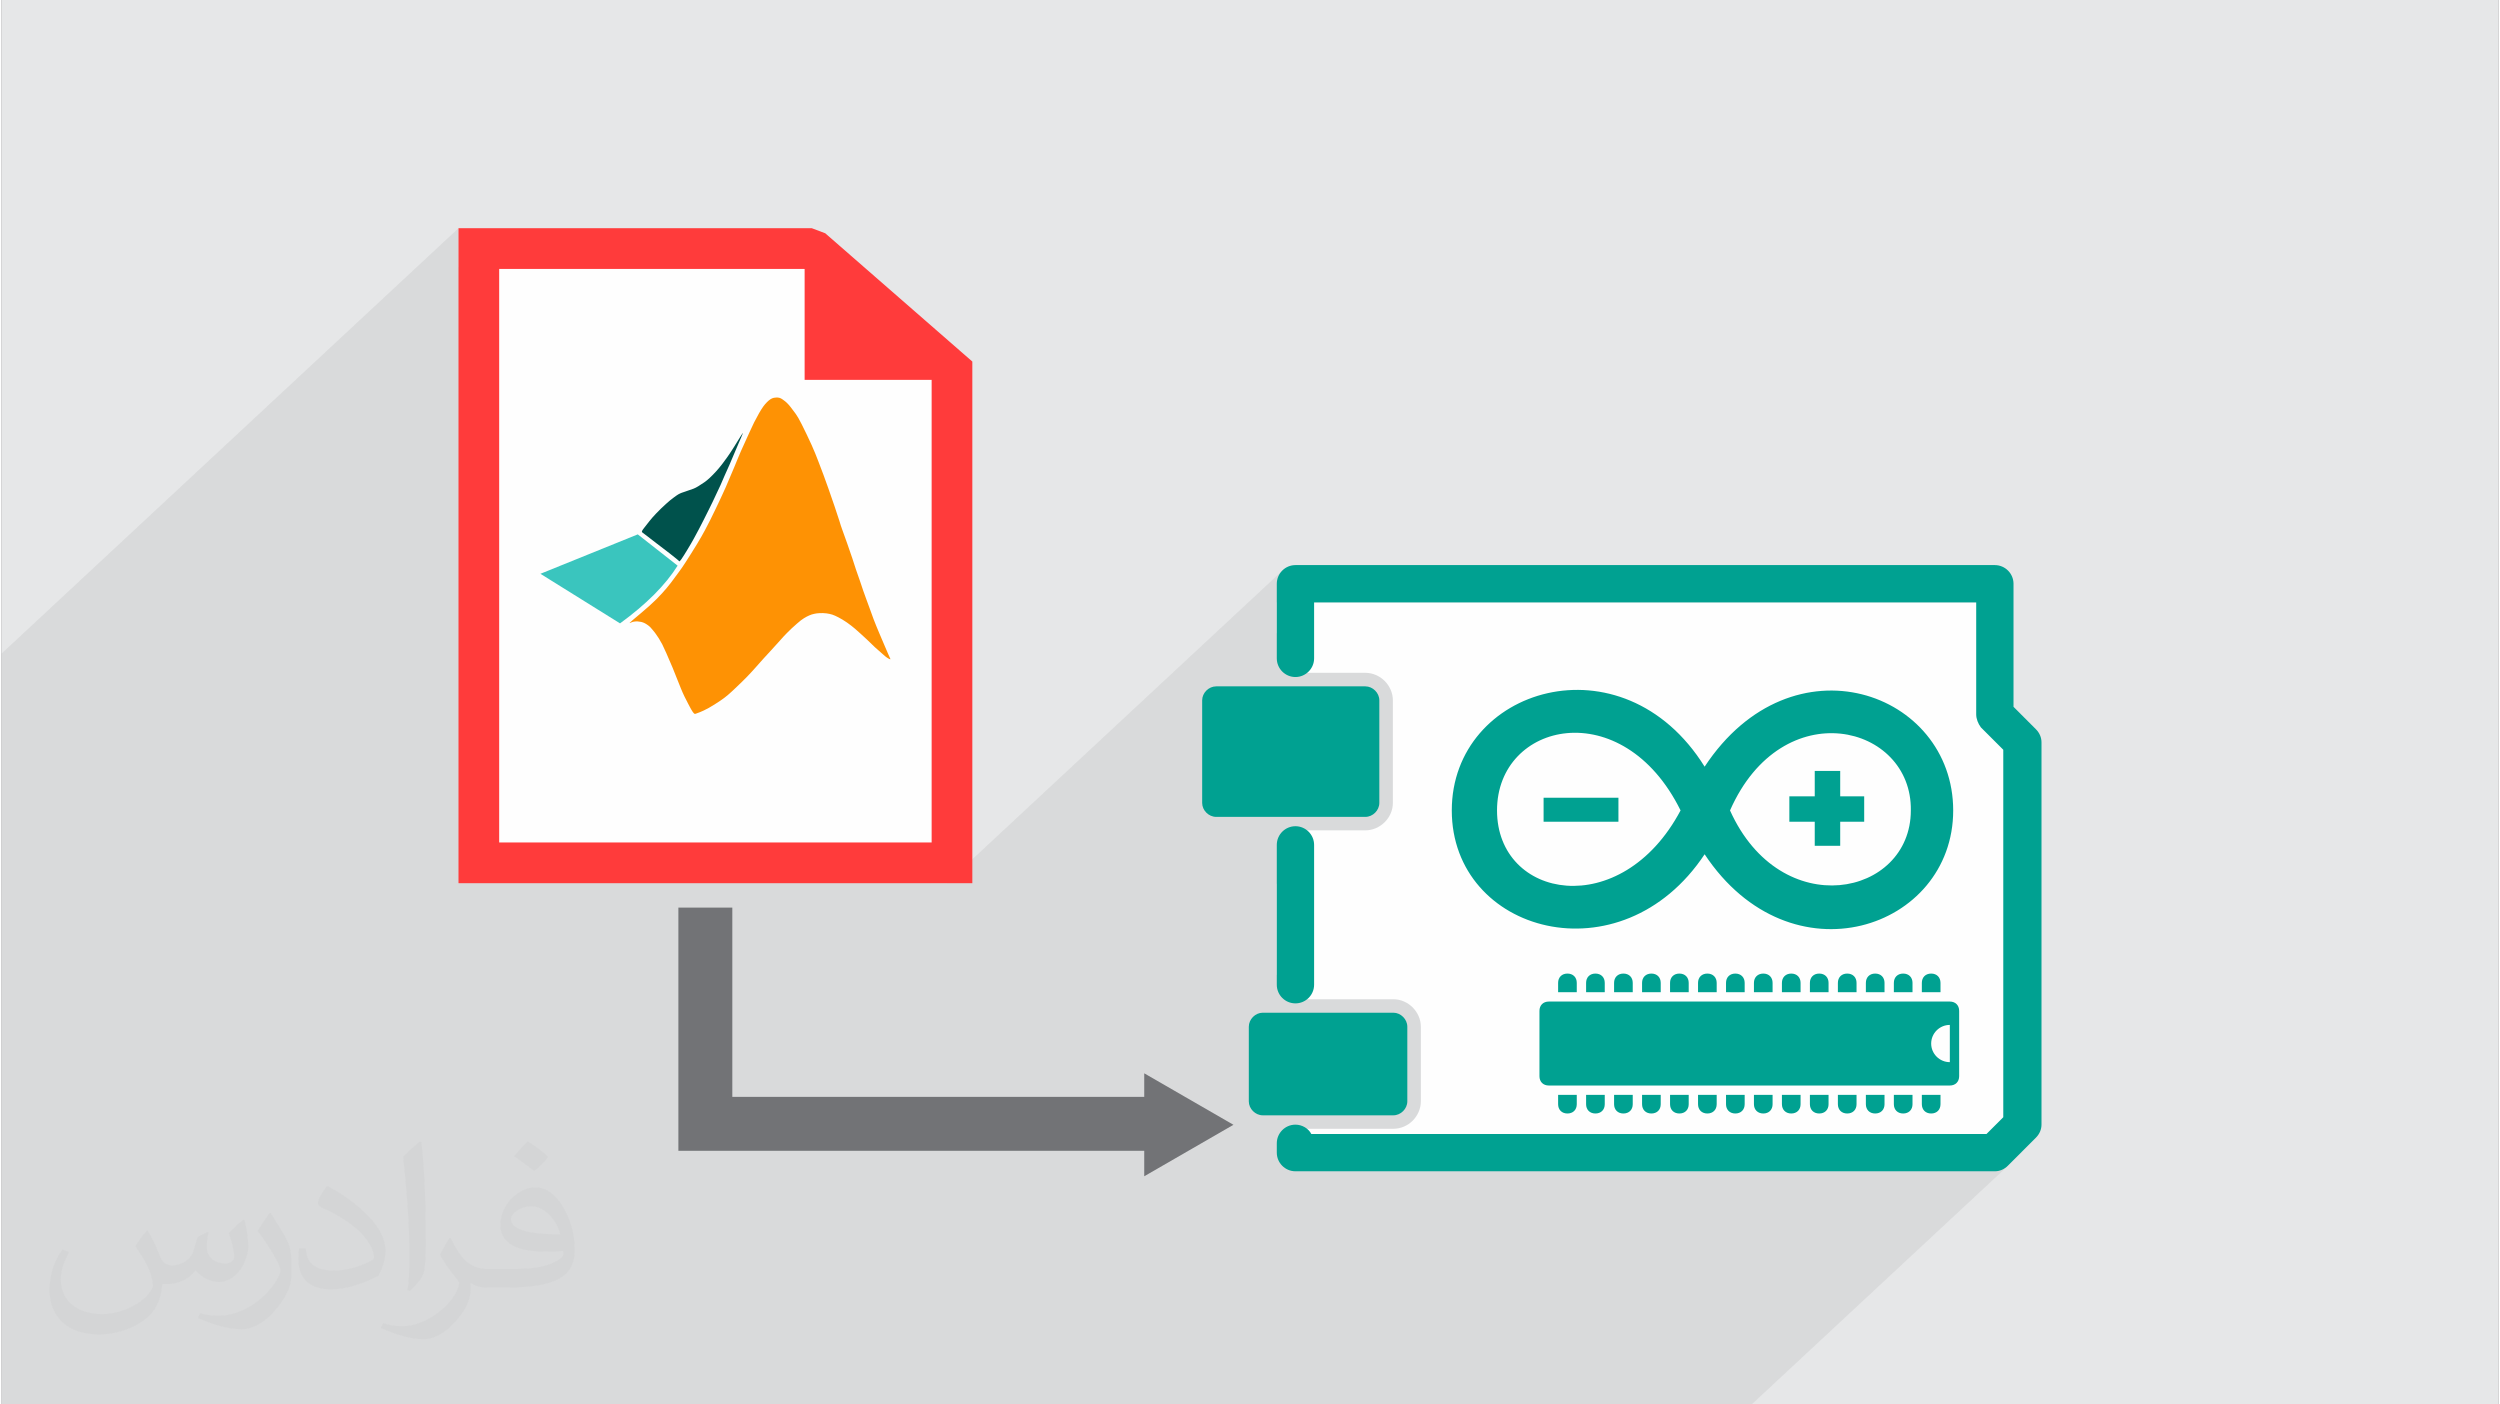
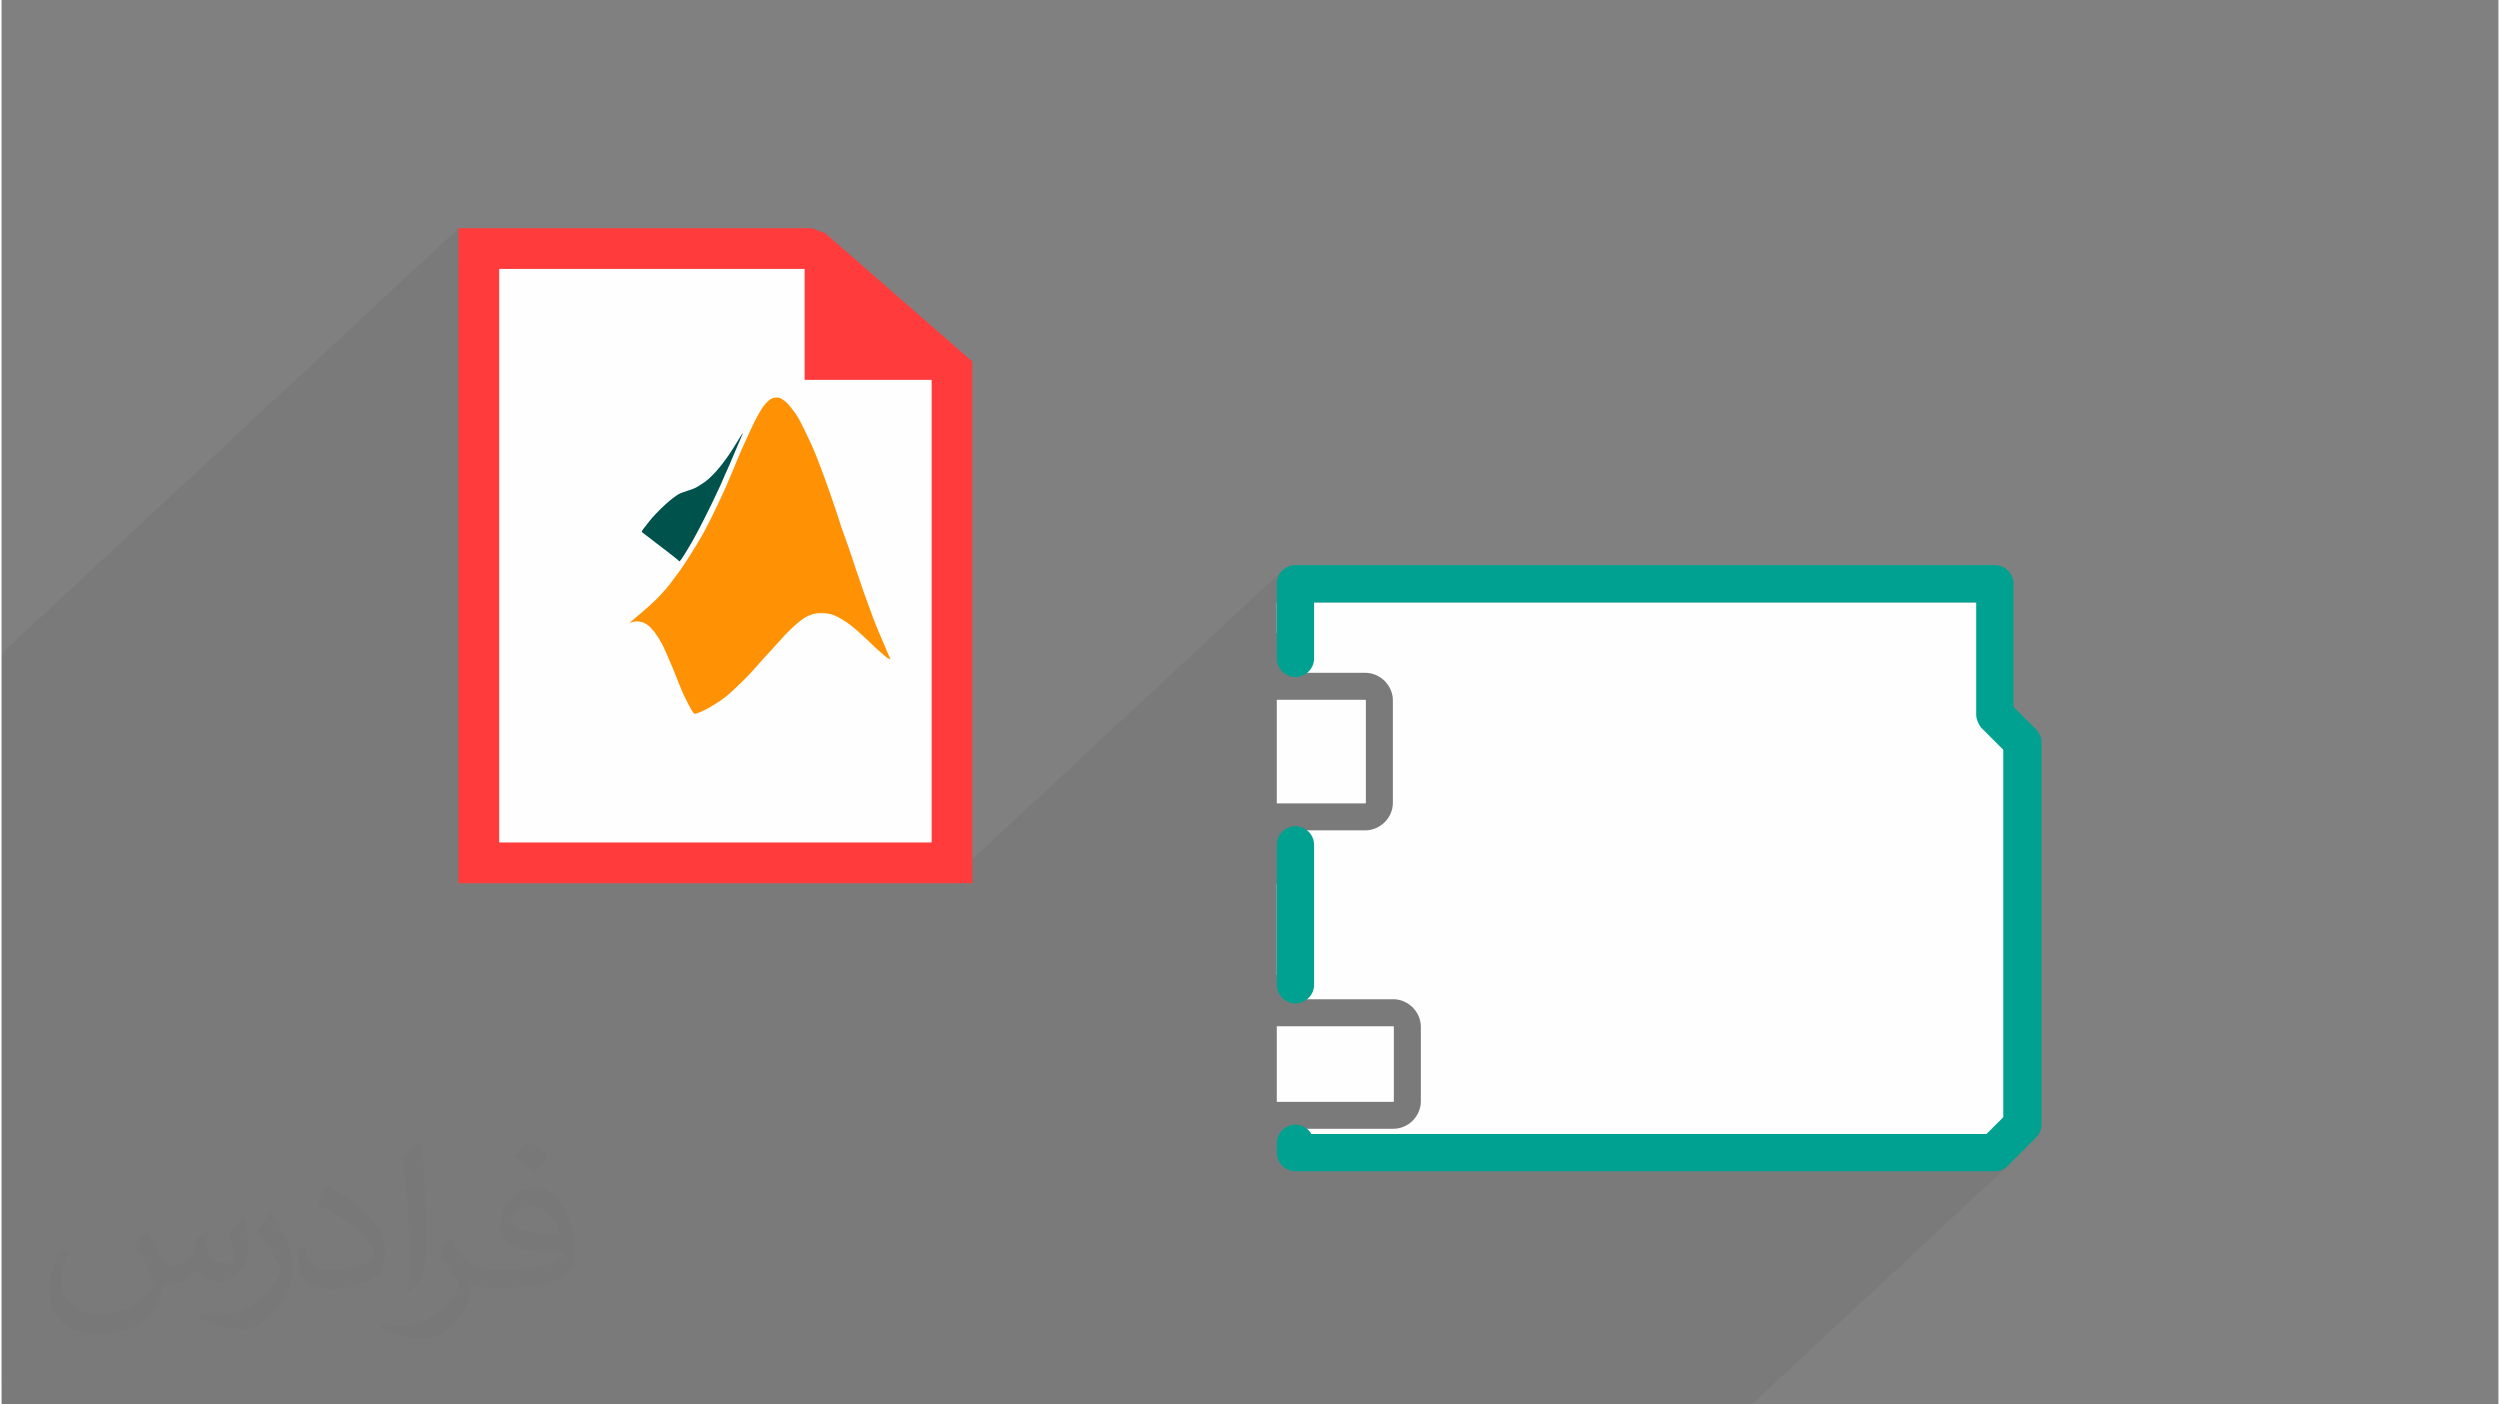
<svg xmlns="http://www.w3.org/2000/svg" xml:space="preserve" width="356px" height="200px" version="1.0" shape-rendering="geometricPrecision" text-rendering="geometricPrecision" image-rendering="optimizeQuality" fill-rule="evenodd" clip-rule="evenodd" viewBox="0 0 35600 20025">
  <rect x="0" y="0" width="35600" height="20025" fill="#808080" stroke="none" />
  <g id="__x0023_Layer_x0020_1">
    <g id="_2047525578688">
-       <path fill="#E6E7E8" d="M0 0l35600 0 0 20025 -35600 0 0 -20025z" />
      <path fill="#373435" fill-opacity="0.078" d="M0 19674l0 -123 0 -7 0 -19 0 -23 0 -15 0 -23 0 -2 0 -13 0 -3 0 -194 0 -275 0 -160 0 -127 0 -33 0 -20 0 -20 0 -67 0 -273 0 -341 0 -259 0 -270 0 -170 0 0 0 -19 0 -1 0 -75 0 -41 0 -62 0 -37 0 -6 0 -62 0 -66 0 -66 0 -73 0 -60 0 -18 0 -59 0 -65 0 -68 0 -17 0 -62 0 -95 0 -7 0 -65 0 0 0 -10 0 -14 0 -9 0 -10 0 -18 0 -37 0 -18 0 -9 0 -7 0 -18 0 -10 0 -22 0 -8 0 -2 0 -6 0 -3 0 -9 0 0 0 -32 0 -49 0 -25 0 -5 0 -559 0 -4894 0 -560 0 -560 6515 -6065 0 560 290 -270 0 560 290 -270 0 4894 588 -547 1063 -430 2167 -2017 6 -7 7 -6 6 -5 6 -6 7 -5 6 -5 6 -4 6 -4 6 -4 5 -3 6 -3 6 -3 6 -2 6 -2 6 -1 6 -2 7 -1 7 -1 7 -1 8 0 7 -1 7 0 7 0 7 0 6 1 6 1 6 1 5 1 6 2 5 1 5 2 5 3 5 2 5 3 5 3 5 4 5 3 5 4 5 4 6 4 6 4 5 4 6 5 6 4 6 5 6 5 5 6 6 5 6 6 6 6 6 7 6 7 7 7 6 8 8 9 8 10 8 10 8 11 10 12 9 12 9 12 10 13 9 13 9 13 9 13 9 14 9 14 9 16 11 18 11 21 13 24 14 28 16 32 17 35 19 38 19 39 19 40 18 40 18 38 17 37 15 33 13 32 12 28 12 28 10 26 10 25 9 24 10 25 9 25 10 25 10 26 9 25 10 25 9 25 10 25 9 24 8 23 9 23 8 23 9 23 8 23 9 25 10 26 9 28 11 29 11 31 11 32 11 33 12 33 11 34 12 33 10 32 11 31 10 31 9 28 9 28 8 25 8 24 7 22 7 20 5 18 5 17 5 14 4 13 4 12 4 12 4 11 4 11 4 12 4 11 4 12 5 12 4 12 4 12 5 12 4 12 5 12 4 12 5 12 4 14 6 15 6 16 6 18 7 21 8 23 9 25 9 26 9 28 10 27 9 28 9 26 9 26 7 23 8 22 6 20 7 20 6 19 6 19 6 18 6 19 7 20 7 20 7 20 7 21 7 20 7 21 7 19 7 19 6 19 6 17 6 18 6 16 5 17 6 16 5 17 6 17 6 17 6 17 6 17 6 18 6 17 7 17 6 17 6 16 6 16 6 16 5 16 6 15 6 15 6 15 5 16 6 16 6 16 6 16 6 18 6 18 7 18 7 20 8 21 8 22 9 23 10 24 10 25 10 26 11 26 11 27 11 26 11 27 11 26 11 26 11 26 11 24 10 24 10 22 9 22 8 20 8 18 8 17 6 16 7 15 5 13 6 13 5 11 4 11 5 10 4 9 3 8 4 7 3 7 3 6 2 4 1 4 1 4 1 2 0 2 0 1 -2807 2612 3395 0 -312 290 602 0 -312 290 233 0 4788 -4457 -33 39 -24 46 -16 49 -5 54 0 266 0 439 59 0 473 -439 9440 0 0 1595 1 25 4 25 6 24 8 24 9 24 11 22 13 22 15 21 319 319 0 5239 -239 239 -272 252 777 0 -269 251 5 -2 22 -14 22 -16 -3638 3386 -14 0 -86 0 -691 0 -18 0 -1027 0 -67 0 -96 0 -47 0 -20 0 -169 0 -67 0 -10 0 -101 0 -32 0 -189 0 -67 0 -10 0 -133 0 -121 0 -68 0 -33 0 -22 0 -12 0 -10 0 -133 0 -99 0 -90 0 -67 0 -10 0 -108 0 -25 0 -118 0 -71 0 -67 0 -10 0 -108 0 -20 0 -5 0 -52 0 -66 0 -71 0 -67 0 -9 0 -109 0 -20 0 -4 0 -53 0 -66 0 -71 0 -67 0 -9 0 -109 0 -20 0 -4 0 -53 0 -66 0 -71 0 -67 0 -9 0 -109 0 -20 0 -4 0 -53 0 -66 0 -70 0 -8 0 -59 0 -10 0 -109 0 -19 0 -5 0 -53 0 -66 0 -70 0 -67 0 -10 0 -109 0 -19 0 -5 0 -53 0 -65 0 -68 0 -3 0 -67 0 -10 0 -25 0 -83 0 -20 0 -5 0 -3 0 -49 0 -66 0 -71 0 -67 0 -10 0 -108 0 -20 0 -5 0 -52 0 -66 0 -71 0 -67 0 -9 0 -1 0 -108 0 -20 0 -5 0 -52 0 -7 0 -25 0 -34 0 -15 0 -133 0 -108 0 -20 0 -33 0 -24 0 -23 0 -43 0 -256 0 -20 0 -23 0 -34 0 -66 0 -256 0 -6 0 -14 0 -13 0 -44 0 -66 0 -226 0 -27 0 -3 0 -20 0 -57 0 -66 0 -43 0 -70 0 -20 0 -15 0 -22 0 -60 0 -46 0 -57 0 -77 0 -46 0 -56 0 -75 0 -141 0 -66 0 -171 0 -161 0 -292 0 -71 0 -63 0 -56 0 -70 0 -91 0 -52 0 -53 0 -70 0 -21 0 -277 0 -123 0 -84 0 -7 0 -266 0 -140 0 -102 0 -241 0 -104 0 -285 0 -1 0 -19 0 -83 0 -82 0 -87 0 -139 0 -90 0 -144 0 -10 0 -64 0 -87 0 -22 0 -361 0 -417 0 -17 0 -162 0 -98 0 -5 0 -75 0 -207 0 -32 0 -499 0 -97 0 -123 0 -435 0 -77 0 -337 0 -320 0 -79 0 -335 0 -495 0 -20 0 -84 0 -11 0 -540 0 -67 0 -258 0 -60 0 -36 0 -91 0 -345 0 -40 0 -93 0 -153 0 -124 0 -232 0 -602 0 -2615 0 -780 0 -9 0 -85 0 -172 0 -285 0 -302 0 -215 0 -179 0 -11 0 0 -172 0 -179z" />
      <g>
        <path fill="#FEFEFE" d="M6805 3544l4748 0 1998 1742 0 7016 -6746 0 0 -8758z" />
        <path fill="#FEFEFE" d="M18182 8589l10247 0 -7 1369 384 635 0 5827 -10350 0 0 -326 1388 0c106,0 205,-45 276,-116 70,-71 116,-169 116,-275l0 -1064c0,-106 -46,-204 -117,-276 -72,-71 -170,-116 -275,-116l-1501 0 0 -347 -161 0 0 -1300 318 0 0 -761 945 0c105,0 204,-45 276,-117 71,-71 116,-169 116,-274l0 -1463c0,-105 -45,-204 -117,-276 -71,-71 -170,-116 -275,-116l-945 0 0 -565 -318 0 0 -439zm0 2866l0 -1477 1263 0 7 7 0 1463 -7 7 -1263 0zm0 4255l0 -1078 1662 0 7 7 0 1064 -7 7 -1662 0z" />
        <path fill="#00A191" d="M28420 16700l-9972 0c-147,0 -266,-120 -266,-266l0 -133c0,-146 119,-266 266,-266 93,0 186,53 226,133l9627 0 239 -239 0 -5239 -319 -319c-40,-54 -67,-120 -67,-187l0 -1595 -9440 0 0 798c0,146 -120,266 -266,266 -147,0 -266,-120 -266,-266l0 -1064c0,-146 119,-266 266,-266l9972 0c146,0 266,120 266,266l0 1755 319 319c53,53 80,120 80,186l0 5452c0,66 -27,133 -80,186l-399 399c-53,53 -119,80 -186,80z" />
        <path fill="#00A191" d="M18448 14306c-147,0 -266,-119 -266,-266l0 -1994c0,-146 119,-266 266,-266 146,0 266,120 266,266l0 1994c0,147 -120,266 -266,266z" />
-         <path fill="#00A191" d="M19445 11647l-2127 0c-107,0 -200,-93 -200,-199l0 -1463c0,-106 93,-199 200,-199l2127 0c106,0 199,93 199,199l0 1463c0,106 -93,199 -199,199zm3280 2234c-80,0 -133,53 -133,133l0 133 266 0 0 -133c0,-80 -53,-133 -133,-133zm-399 0c-80,0 -133,53 -133,133l0 133 266 0 0 -133c0,-80 -53,-133 -133,-133zm798 0c-80,0 -133,53 -133,133l0 133 266 0 0 -133c0,-80 -53,-133 -133,-133zm399 0c-80,0 -133,53 -133,133l0 133 266 0 0 -133c0,-80 -53,-133 -133,-133zm399 0c-80,0 -133,53 -133,133l0 133 266 0 0 -133c0,-80 -53,-133 -133,-133zm399 0c-80,0 -133,53 -133,133l0 133 266 0 0 -133c0,-80 -54,-133 -133,-133zm399 0c-80,0 -133,53 -133,133l0 133 266 0 0 -133c0,-80 -54,-133 -133,-133zm399 0c-80,0 -134,53 -134,133l0 133 266 0 0 -133c0,-80 -53,-133 -132,-133zm398 0c-79,0 -133,53 -133,133l0 133 266 0 0 -133c0,-80 -53,-133 -133,-133zm399 0c-80,0 -133,53 -133,133l0 133 266 0 0 -133c0,-80 -53,-133 -133,-133zm399 0c-80,0 -133,53 -133,133l0 133 266 0 0 -133c0,-80 -53,-133 -133,-133zm399 0c-80,0 -133,53 -133,133l0 133 266 0 0 -133c0,-80 -53,-133 -133,-133zm399 0c-80,0 -133,53 -133,133l0 133 266 0 0 -133c0,-80 -53,-133 -133,-133zm399 0c-80,0 -133,53 -133,133l0 133 266 0 0 -133c0,-80 -53,-133 -133,-133zm-399 1995c80,0 133,-53 133,-133l0 -133 -266 0 0 133c0,80 53,133 133,133zm399 0c80,0 133,-53 133,-133l0 -133 -266 0 0 133c0,80 53,133 133,133zm-798 0c80,0 133,-53 133,-133l0 -133 -266 0 0 133c0,80 53,133 133,133zm-399 0c80,0 133,-53 133,-133l0 -133 -266 0 0 133c0,80 53,133 133,133zm-399 0c80,0 133,-53 133,-133l0 -133 -266 0 0 133c0,80 53,133 133,133zm-399 0c80,0 133,-53 133,-133l0 -133 -266 0 0 133c0,80 54,133 133,133zm-398 0c79,0 132,-53 132,-133l0 -133 -266 0 0 133c0,80 54,133 134,133zm-399 0c79,0 133,-53 133,-133l0 -133 -266 0 0 133c0,80 53,133 133,133zm-399 0c79,0 133,-53 133,-133l0 -133 -266 0 0 133c0,80 53,133 133,133zm-399 0c80,0 133,-53 133,-133l0 -133 -266 0 0 133c0,80 53,133 133,133zm-399 0c80,0 133,-53 133,-133l0 -133 -266 0 0 133c0,80 53,133 133,133zm-399 0c80,0 133,-53 133,-133l0 -133 -266 0 0 133c0,80 53,133 133,133zm-399 0c80,0 133,-53 133,-133l0 -133 -266 0 0 133c0,80 53,133 133,133zm-399 0c80,0 133,-53 133,-133l0 -133 -266 0 0 133c0,80 53,133 133,133zm5452 -1596l-5718 0c-80,0 -133,53 -133,133l0 931c0,80 53,133 133,133l5718 0c80,0 133,-53 133,-133l0 -931c0,-80 -53,-133 -133,-133zm0 864c-146,0 -266,-119 -266,-265 0,-147 120,-266 266,-266l0 531zm-7101 -3589c0,1752 2417,2417 3605,625 1228,1852 3544,1067 3544,-625 0,-1691 -2296,-2517 -3544,-624 -1168,-1873 -3605,-1128 -3605,624l0 0zm645 0c0,-1268 1792,-1671 2617,0 -845,1591 -2617,1269 -2617,0l0 0zm3322 0c745,-1691 2598,-1228 2578,0 0,1229 -1853,1611 -2578,0zm-2658 161l1067 0 0 -342 -1067 0 0 342zm3866 0l-362 0 0 -362 362 0 0 -362 363 0 0 362 342 0 0 362 -342 0 0 343 -363 0 0 -343zm-6008 4186l-1862 0c-106,0 -199,-93 -199,-199l0 -1064c0,-107 93,-200 199,-200l1862 0c106,0 199,93 199,200l0 1064c0,106 -93,199 -199,199z" />
-         <path fill="#727376" fill-rule="nonzero" d="M10419 12940l0 2699 5873 0 0 -336 636 367 636 367 -636 367 -636 367 0 -363 -6642 0 0 -3468 769 0z" />
        <path fill="#FF3B3B" fill-rule="nonzero" d="M6805 3254l4748 0 191 72 2097 1829 0 7437 -7326 0 0 -9338 290 0zm6455 2162l-1810 0 0 -1579 -4 -3 -4351 0 0 8178 6166 0 0 -6596 -1 0z" />
        <g>
-           <path fill="#3AC5BE" d="M9071 7619l568 446c-174,277 -447,551 -821,823l-1135 -707 1388 -562z" />
          <path fill="#00524C" d="M9692 7974c22,-31 62,-96 95,-151 33,-54 58,-98 83,-143 25,-44 49,-89 72,-134 24,-44 46,-89 71,-138 24,-49 52,-103 73,-146 21,-42 36,-73 53,-108 16,-36 35,-76 54,-115 19,-40 38,-79 57,-121 18,-41 36,-85 58,-134 22,-50 48,-107 72,-161 24,-55 46,-108 68,-160 22,-52 43,-102 65,-153 23,-52 46,-104 53,-125 8,-21 0,-11 -27,33 -28,43 -75,120 -110,177 -36,56 -61,94 -85,127 -23,33 -45,62 -69,94 -24,31 -51,64 -83,100 -32,35 -68,73 -97,99 -29,27 -49,43 -76,62 -27,19 -60,40 -86,56 -26,16 -46,26 -66,34 -21,8 -42,15 -63,22 -21,7 -42,15 -60,21 -18,6 -32,11 -47,16 -15,6 -30,12 -49,23 -20,12 -42,28 -70,49 -28,21 -62,47 -105,87 -44,39 -98,92 -139,135 -42,43 -70,77 -99,113 -28,35 -58,73 -76,97 -18,23 -24,33 -27,41 -4,7 -4,13 4,21 9,8 27,20 59,44 31,24 77,60 137,106 60,46 134,101 190,145 57,44 96,76 116,93 21,18 22,20 23,21 0,2 0,0 3,2 2,0 6,2 28,-29l0 0z" />
          <path fill="#FE9204" d="M8957 8884c5,-2 18,-8 30,-13 13,-5 26,-8 39,-9 13,-2 27,-3 43,-2 15,1 34,4 50,7 17,4 31,9 46,16 15,7 31,17 45,27 15,10 28,21 41,34 12,13 24,26 37,43 14,16 29,35 42,54 14,19 27,38 42,62 15,25 32,55 49,86 16,32 31,64 57,123 26,59 62,143 90,209 28,67 47,116 66,165 19,48 39,96 55,137 17,40 31,74 48,108 17,35 36,71 52,102 17,31 30,59 44,82 13,24 27,43 36,53 9,10 13,12 26,9 11,-3 31,-10 62,-23 31,-12 72,-31 125,-60 53,-30 117,-70 165,-103 48,-32 80,-58 111,-84 31,-26 60,-54 105,-96 45,-43 106,-101 155,-151 49,-50 87,-92 129,-139 42,-47 88,-100 122,-137 33,-37 55,-60 95,-103 39,-43 97,-106 135,-149 38,-42 57,-65 97,-105 39,-40 99,-97 144,-135 44,-40 73,-60 101,-78 27,-17 53,-30 76,-40 24,-11 46,-17 69,-22 23,-5 46,-9 76,-10 30,-2 67,-1 98,3 31,4 58,10 84,18 26,9 52,20 88,39 35,18 80,45 122,74 43,30 83,62 115,89 32,28 56,49 82,73 26,23 53,48 88,81 35,33 76,74 113,109 38,35 71,63 94,83 23,20 36,32 50,44 14,12 29,22 42,30 13,8 22,12 29,14 5,2 8,2 4,-8 -3,-9 -13,-28 -25,-55 -12,-27 -26,-63 -49,-114 -22,-52 -51,-119 -81,-190 -30,-70 -60,-144 -83,-204 -23,-60 -39,-107 -54,-149 -15,-43 -30,-81 -46,-125 -16,-43 -33,-92 -49,-136 -15,-45 -29,-87 -46,-137 -17,-50 -38,-108 -56,-160 -17,-51 -31,-95 -52,-160 -22,-65 -52,-151 -72,-209 -20,-58 -31,-89 -43,-120 -11,-32 -24,-65 -34,-95 -11,-30 -20,-57 -35,-108 -16,-50 -40,-124 -69,-209 -28,-85 -62,-181 -89,-257 -27,-76 -47,-132 -70,-194 -24,-64 -51,-134 -76,-200 -26,-66 -49,-128 -91,-221 -42,-94 -103,-219 -143,-299 -40,-80 -61,-113 -85,-148 -24,-34 -51,-70 -72,-96 -22,-27 -37,-45 -53,-60 -15,-15 -31,-27 -46,-38 -15,-11 -28,-21 -41,-27 -13,-7 -27,-10 -44,-12 -18,-1 -39,1 -57,4 -18,4 -31,10 -47,20 -16,10 -33,25 -50,42 -18,17 -34,37 -52,61 -18,25 -37,55 -59,93 -22,39 -47,86 -72,134 -24,49 -48,99 -68,145 -21,45 -39,86 -59,130 -21,45 -43,93 -62,137 -20,45 -37,86 -52,123 -15,37 -28,69 -43,105 -14,36 -31,76 -53,125 -21,50 -46,109 -69,162 -23,53 -45,99 -67,147 -23,48 -47,99 -72,152 -26,53 -52,108 -77,158 -25,51 -49,97 -78,151 -29,54 -63,116 -115,201 -52,86 -121,195 -164,261 -42,65 -58,88 -89,130 -31,43 -76,104 -117,158 -41,53 -77,97 -124,148 -46,52 -103,110 -182,181 -79,71 -181,155 -233,199 -52,45 -54,49 -49,49l0 0z" />
        </g>
      </g>
      <path fill="#373435" fill-opacity="0.031" d="M2082 17547c68,104 112,203 155,312 32,64 49,183 199,183 44,0 107,-14 163,-45 63,-33 111,-83 136,-159l60 -202 146 -72 10 10c-20,77 -25,149 -25,206 0,170 146,234 262,234 68,0 129,-34 129,-95 0,-81 -34,-217 -78,-339 68,-68 136,-136 214,-191l12 6c34,144 53,287 53,381 0,93 -41,196 -75,264 -70,132 -194,238 -344,238 -114,0 -241,-58 -328,-163l-5 0c-82,101 -209,193 -412,193l-63 0c-10,134 -39,229 -83,314 -121,237 -480,404 -818,404 -470,0 -706,-272 -706,-633 0,-223 73,-431 185,-578l92 38c-70,134 -117,262 -117,385 0,338 275,499 592,499 294,0 658,-187 724,-404 -25,-237 -114,-348 -250,-565 41,-72 94,-144 160,-221l12 0zm5421 -1274c99,62 196,136 291,221 -53,74 -119,142 -201,202 -95,-77 -190,-143 -287,-213 66,-74 131,-146 197,-210zm51 926c-160,0 -291,105 -291,183 0,168 320,219 703,217 -48,-196 -216,-400 -412,-400zm-359 895c208,0 390,-6 529,-41 155,-39 286,-118 286,-171 0,-15 0,-31 -5,-46 -87,8 -187,8 -274,8 -282,0 -498,-64 -583,-222 -21,-44 -36,-93 -36,-149 0,-152 66,-303 182,-406 97,-85 204,-138 313,-138 197,0 354,158 464,408 60,136 101,293 101,491 0,132 -36,243 -118,326 -153,148 -435,204 -867,204l-196 0 0 0 -51 0c-107,0 -184,-19 -245,-66l-10 0c3,25 5,50 5,72 0,97 -32,221 -97,320 -192,287 -400,410 -580,410 -182,0 -405,-70 -606,-161l36 -70c65,27 155,46 279,46 325,0 752,-314 805,-619 -12,-25 -34,-58 -65,-93 -95,-113 -155,-208 -211,-307 48,-95 92,-171 133,-239l17 -2c139,282 265,445 546,445l44 0 0 0 204 0zm-1408 299c24,-130 26,-276 26,-413l0 -202c0,-377 -48,-926 -87,-1282 68,-75 163,-161 238,-219l22 6c51,450 63,972 63,1452 0,126 -5,250 -17,340 -7,114 -73,201 -214,332l-31 -14zm-1449 -596c7,177 94,318 398,318 189,0 349,-50 526,-135 32,-14 49,-33 49,-49 0,-111 -85,-258 -228,-392 -139,-126 -323,-237 -495,-311 -59,-25 -78,-52 -78,-77 0,-51 68,-158 124,-235l19 -2c197,103 417,256 580,427 148,157 240,316 240,489 0,128 -39,250 -102,361 -216,109 -446,192 -674,192 -277,0 -466,-130 -466,-436 0,-33 0,-84 12,-150l95 0zm-501 -503l172 278c63,103 122,215 122,392l0 227c0,183 -117,379 -306,573 -148,132 -279,188 -400,188 -180,0 -386,-56 -624,-159l27 -70c75,21 162,37 269,37 342,-2 692,-252 852,-557 19,-35 26,-68 26,-90 0,-36 -19,-75 -34,-110 -87,-165 -184,-315 -291,-453 56,-89 112,-174 173,-258l14 2z" />
    </g>
  </g>
</svg>